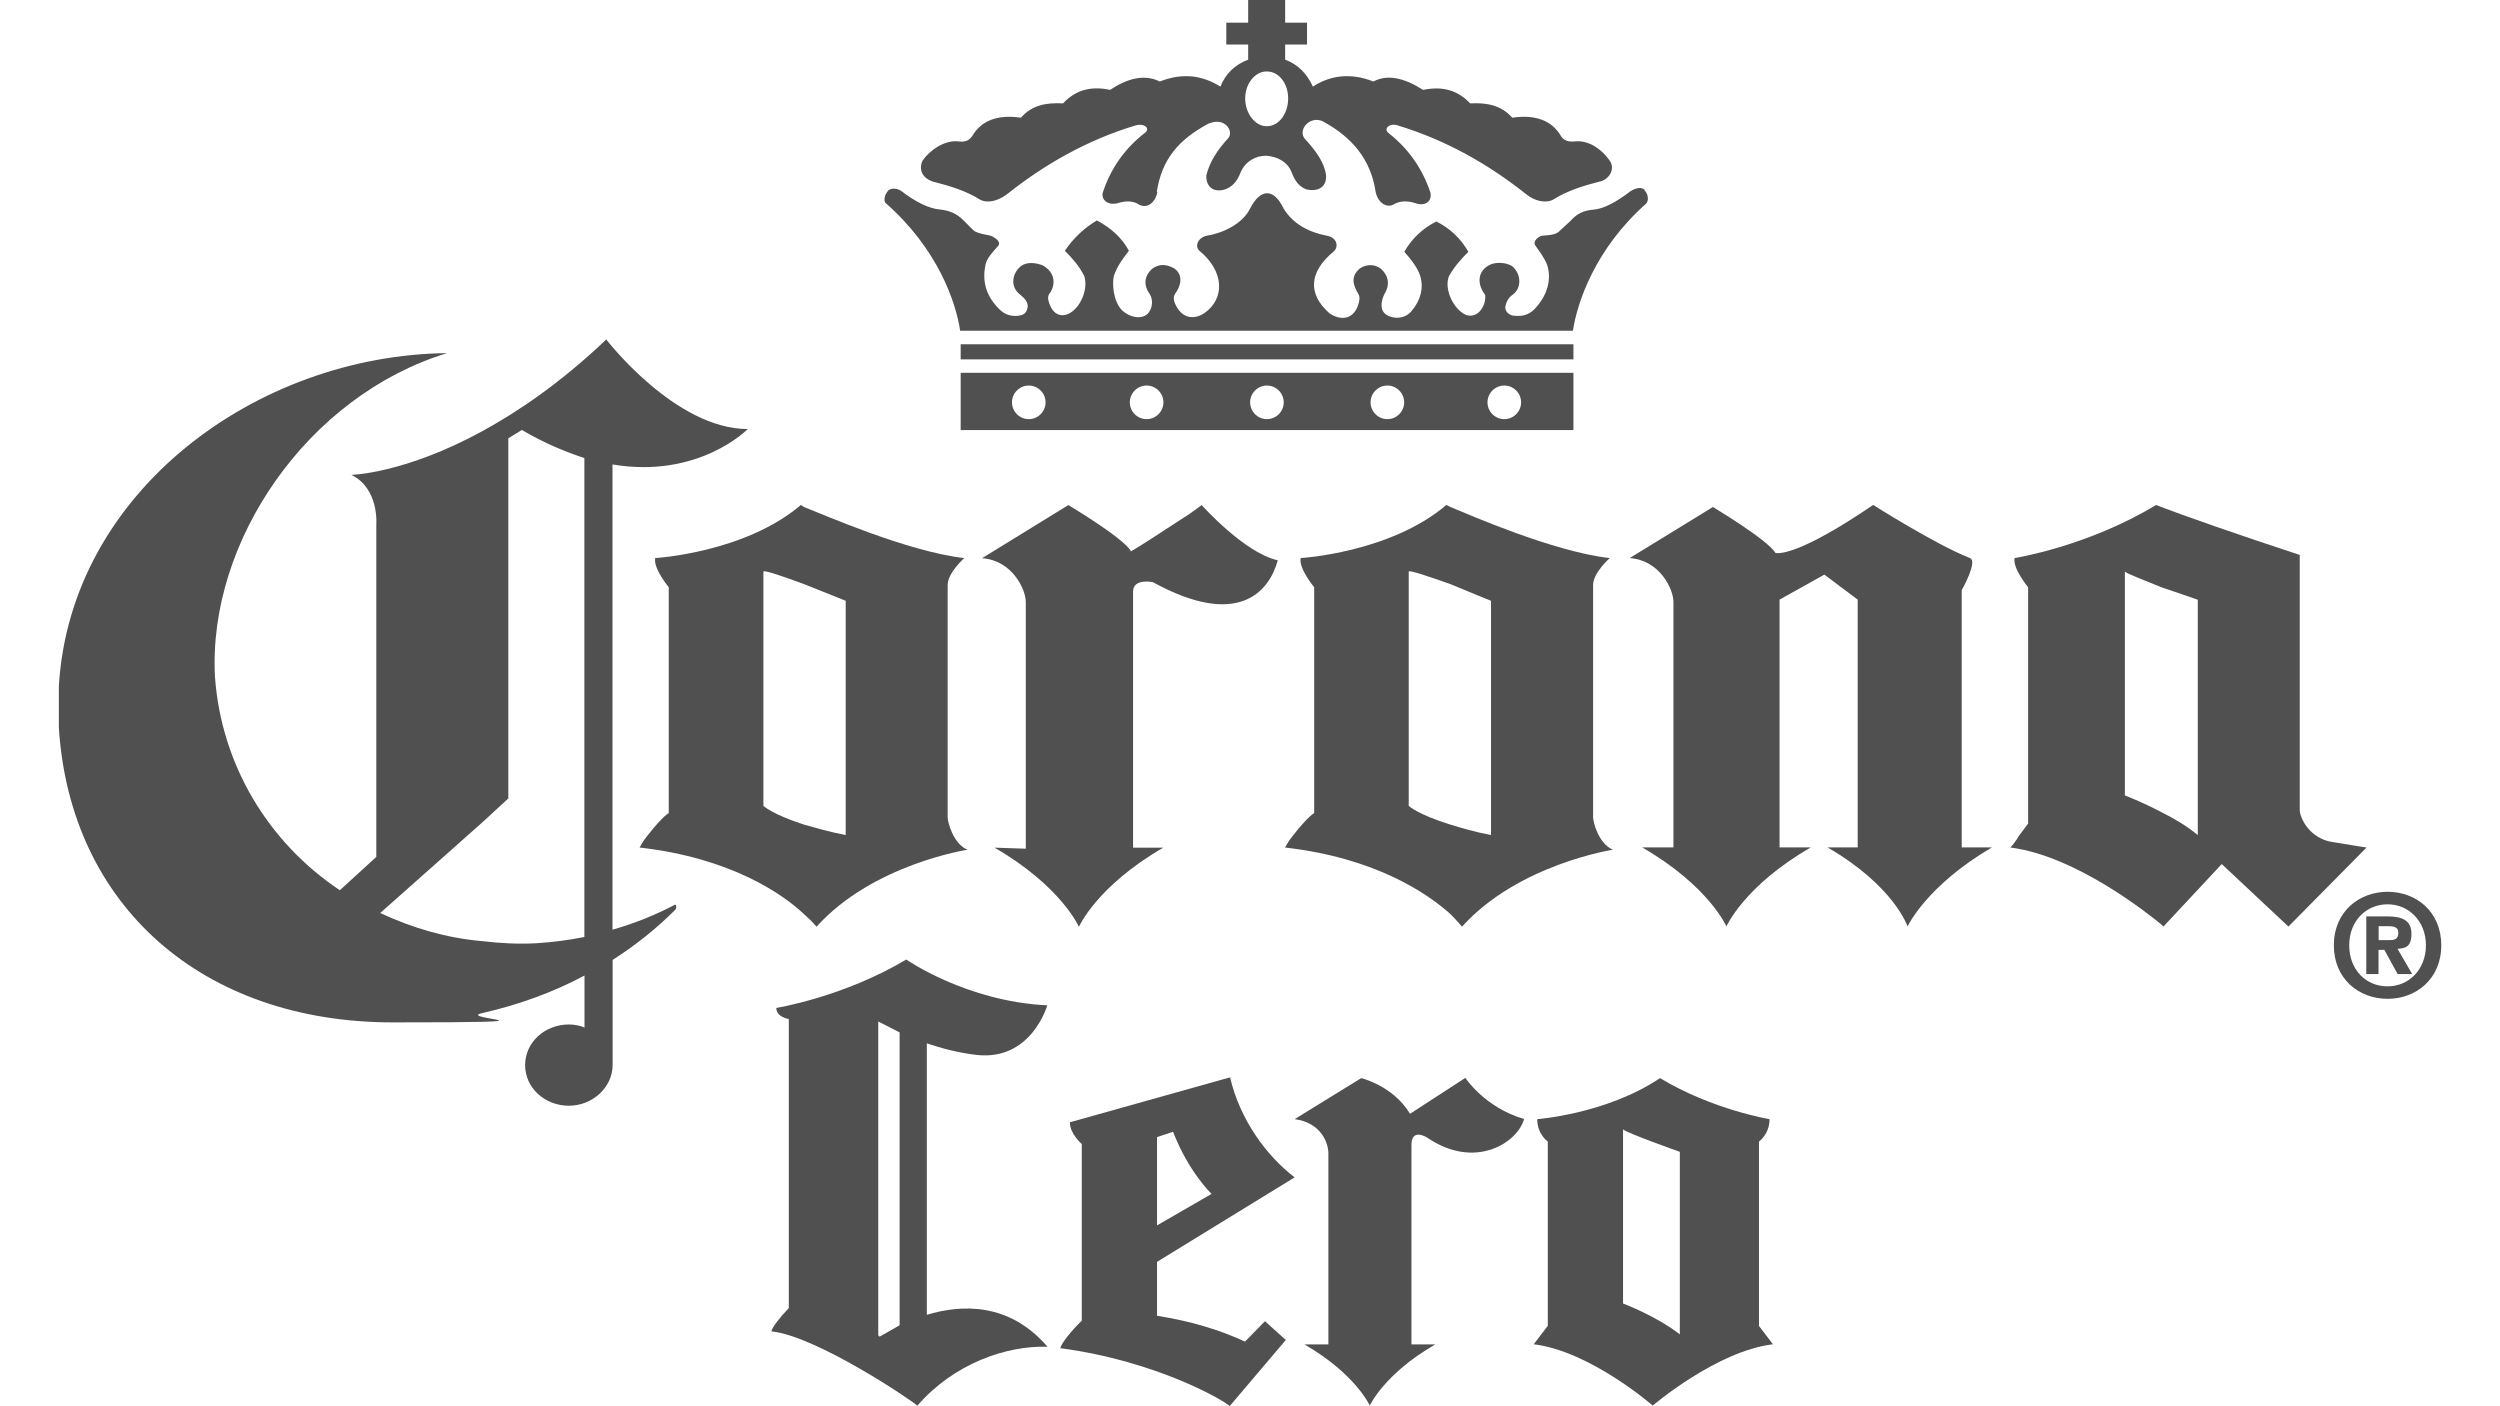
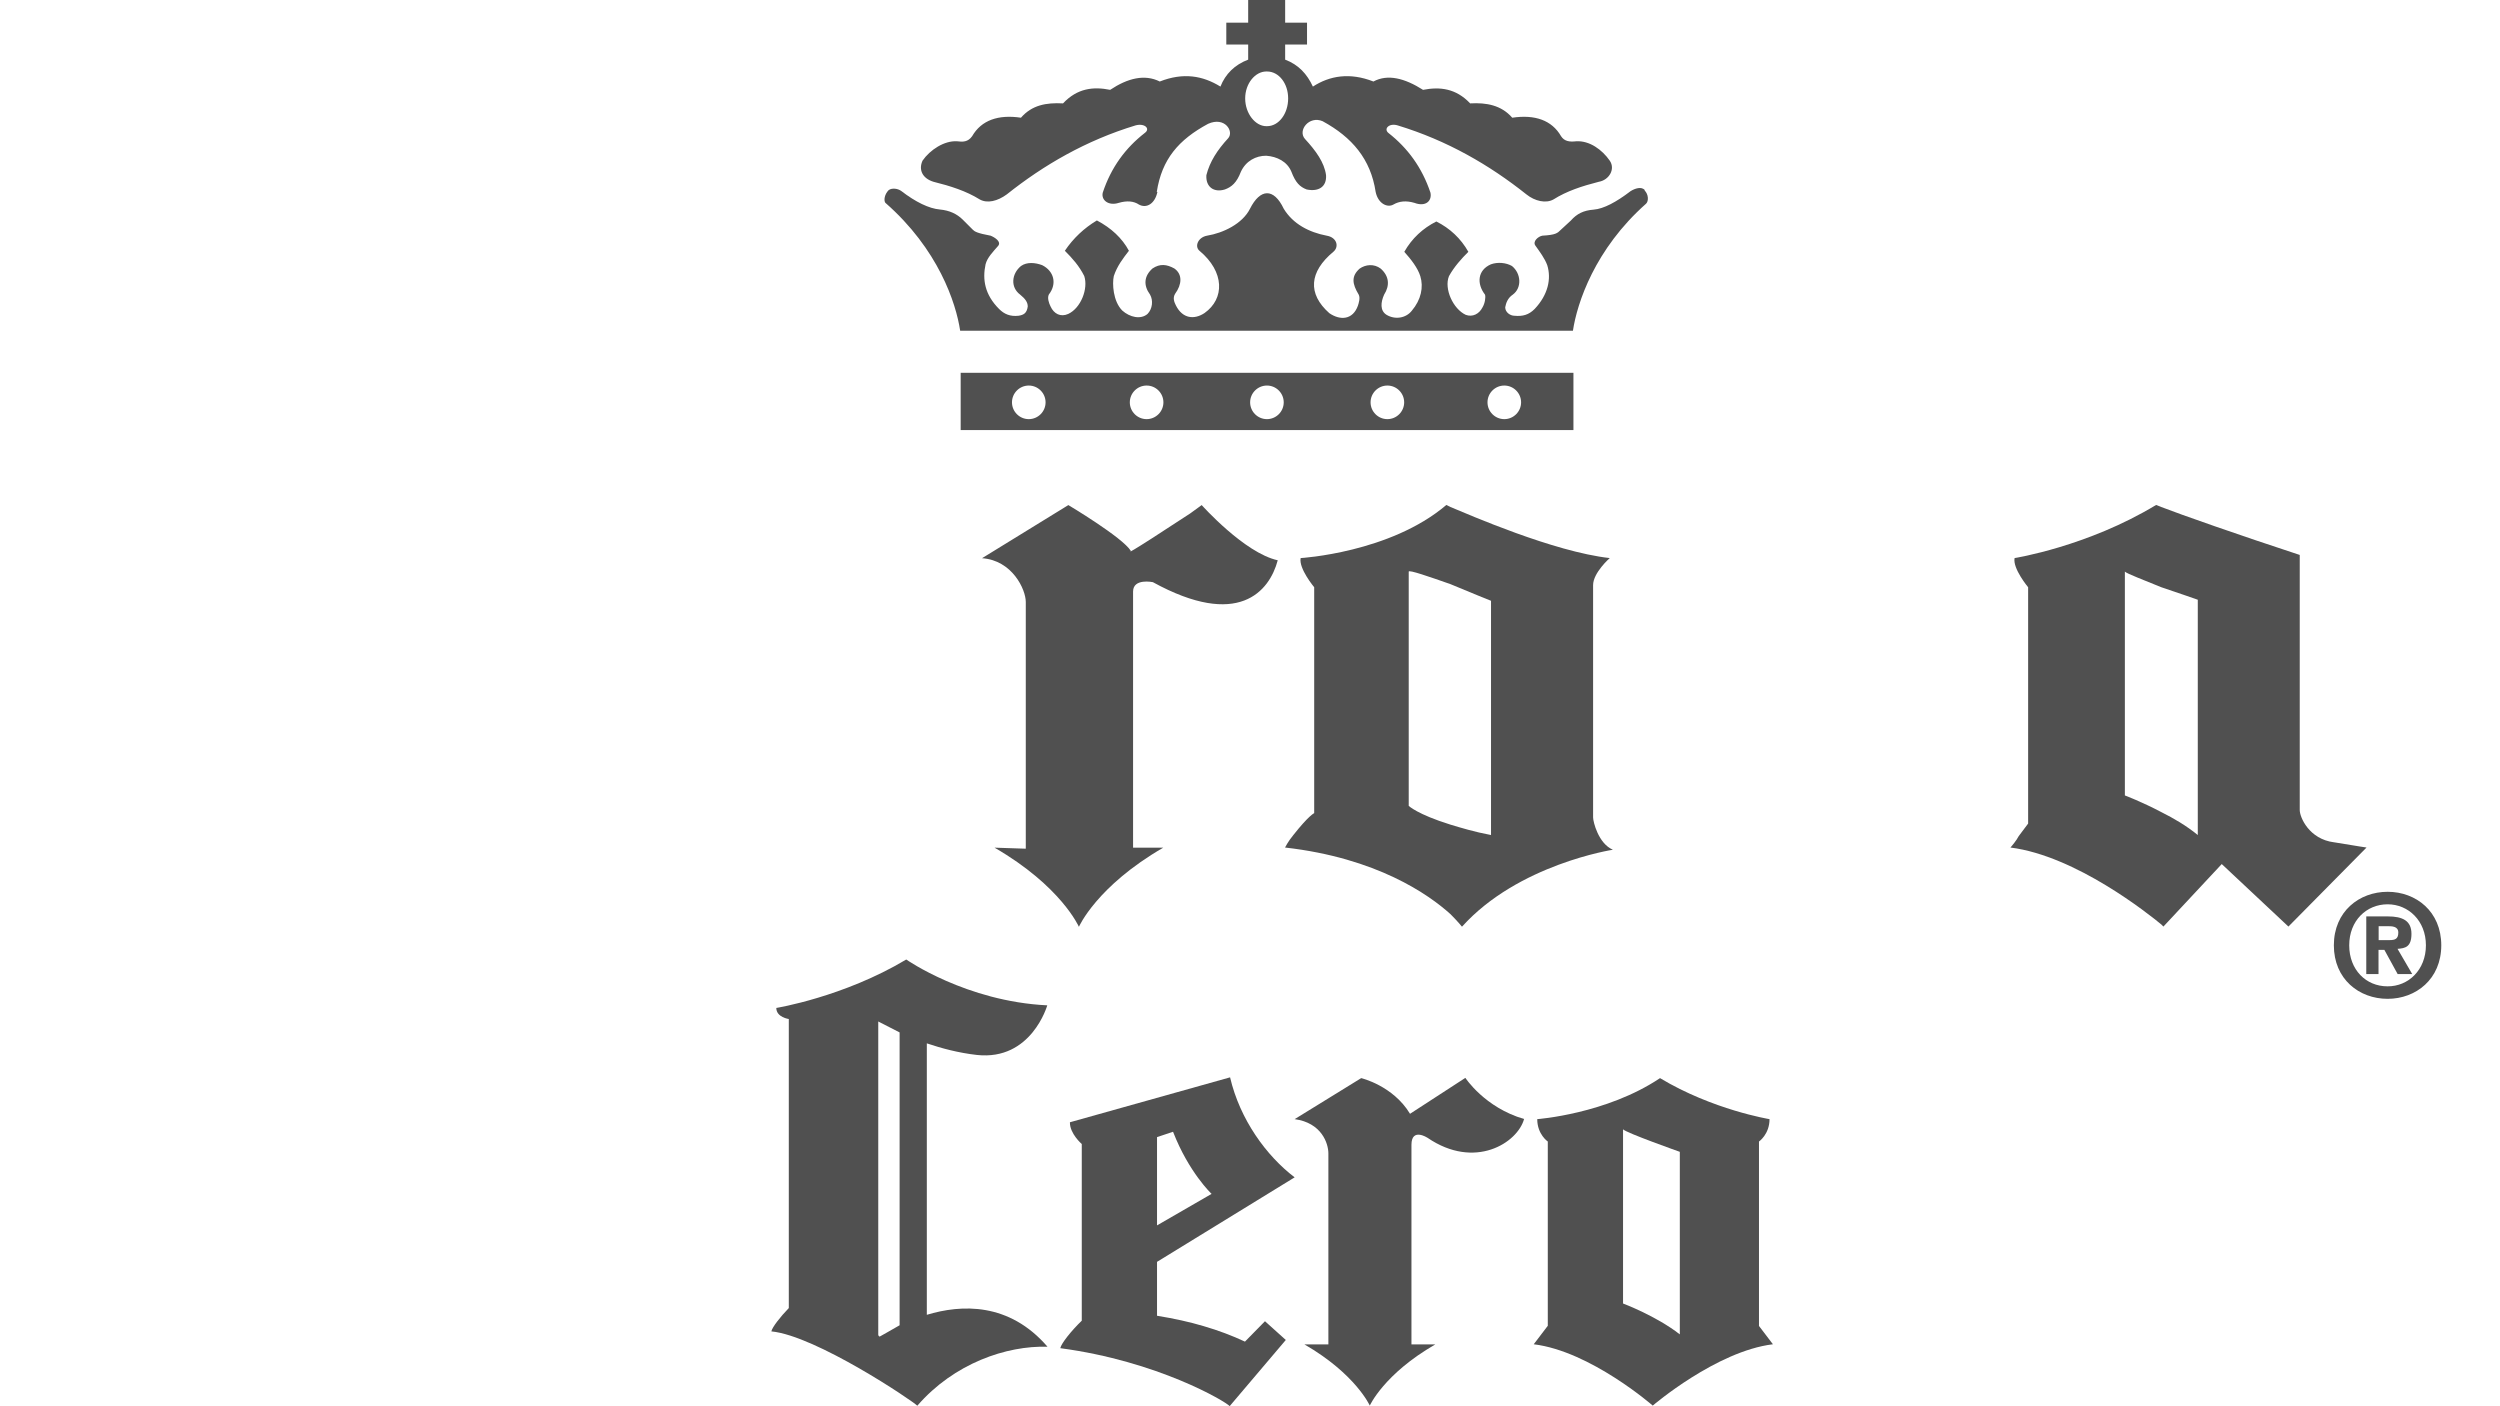
<svg xmlns="http://www.w3.org/2000/svg" viewBox="0 0 1920 1080" version="1.1" id="Layer_43">
  <defs>
    <style>
      .st0 {
        fill: #505050;
      }
    </style>
  </defs>
  <path d="M1102.3,1032.5c-39.5,22.8-50.3,47-50.3,47,0,0-10.8-24.2-50.2-47h18.4v-146.6c0-7.9-5.3-23.6-25.9-26.4l51.1-31.5s24.4,5.7,37.5,27.4l42.5-27.6s14.8,22.8,45.1,31.6c-5,18.3-37.8,39.3-74.2,14.4,0,0-12.3-8-12.3,5.4v153.3h18.3Z" class="st0" />
  <path d="M956.2,1030.4c-9.8-4.6-20.4-8.6-31.7-11.9-11-3.3-23-5.9-35.9-8v-41.4l105.7-64.9c-21.7-16.5-42-44.3-49.6-76.8-21.5,6.1-123,34.5-123,34.5-.2,8.7,9.1,16.7,9.1,16.7v135.7c-8,7.7-15.8,17.5-16.5,21.1,75,10,126.9,40.9,130.1,44.5,0,0,43.1-50.8,43.1-50.8l-16-14.4-15.4,15.7ZM888.6,873.3s9.9-3.3,12.3-4.1c12.1,31.2,29.6,47.7,29.6,47.7l-41.9,24.2v-67.8Z" class="st0" />
  <path d="M1350.9,1018.2v-12.5h0v-129s8.1-5.6,8.1-17.2c0,0-43.6-7.1-84.1-31.5-41.2,27.6-94.3,31.5-94.3,31.5,0,11.7,8.1,17.2,8.1,17.2v141.5s-9.9,13.1-10.8,14.2c43.5,5.3,91.4,47.1,91.4,47.1,0,0,48.8-41.8,92.3-47.1-.9-1.1-10.8-14.2-10.8-14.2ZM1246.5,867.3c2,2.6,43.6,17.3,43.6,17.3v140.2c-18.2-14.2-43.6-23.7-43.6-23.7v-133.8Z" class="st0" />
  <path d="M711.8,1009.8v-208.5c11.3,3.8,24.3,7.3,38.4,8.9,42,4.6,54.1-38.1,54.1-38.1-62.3-3-108.3-35.2-108.3-35.2-48.1,28.8-99.8,37.2-99.8,37.2,0,7.2,9.6,8.5,9.6,8.5v222c-6.6,6.8-12.8,14.8-13.4,17.9,34.2,3.3,108.7,53.5,112.1,57.1,28.2-32.6,68.6-46.3,100-45.3-29.5-34.2-66.1-32.6-92.8-24.5ZM674.5,1025v-240.5l16.4,8.4v224.9c-5.1,2.9-15.3,8.8-15.3,8.7-.7-.2-1.1-.9-1.1-1.6Z" class="st0" />
-   <path d="M518.4,694.8c-15.2,8-31.2,14.4-48,19.2v-357.3c66.4,11.2,103.9-27.2,103.9-27.2-55.9,0-108.7-68.8-108.7-68.8-34.4,32.8-67.1,55.1-95.1,70.4-60,32.8-100.7,33.6-100.7,33.6,21.6,10.4,19.2,38.4,19.2,38.4v255l-28,25.6c-55.2-36.8-91.1-96.7-95.9-163.9-5.6-103.9,71.1-215.9,178.3-248.6-146.3,1.6-289.4,106.3-298.2,255.8v32c8.8,136.7,110.3,226.2,256.6,226.2s46.4-2.4,68.8-7.2c28-6.4,54.4-16,78.3-28.8v40c-3.2-1.6-8-2.4-12-2.4-18.4,0-33.6,13.6-33.6,31.2s15.2,31.2,33.6,31.2,33.6-14.4,33.6-31.2v-80.8c17.6-11.2,33.6-24,48-38.4.8-.8.8-1.6.8-1.6v-1.6c0-.8-.8-.8-.8-.8ZM448.8,719.6c-12,2.4-24,4-36.8,4.8-13.6.8-28,0-41.6-1.6-28-2.4-54.4-10.4-78.4-21.6l78.4-69.6,20-18.4v-276.6l10.4-6.4c17.6,10.4,33.6,16.8,48,21.6v367.7Z" class="st0" />
-   <path d="M1506.5,453.4s12.8-22.4,6.4-24.8c-26.4-10.4-74.3-40.8-74.3-40.8l-9.6,6.4c-53.6,35.2-65.5,30.4-65.5,30.4-6.4-10.4-48-35.2-48-35.2l-63.9,39.2c23.2,1.6,33.6,24,33.6,33.6v188.6h-24c51.2,29.6,64.7,60.7,64.7,60.7,0,0,13.6-31.2,64.8-60.7h-24v-190.3l34.4-19.2,25.6,19.2v190.3h-23.2c51.2,29.6,61.5,60.7,61.5,60.7,0,0,14.4-31.2,64.8-60.7h-23.2v-197.4Z" class="st0" />
  <path d="M1792.6,646.9c-19.2-2.4-26.4-19.2-26.4-24.8v-195.9c-46.4-15.2-91.9-31.2-106.3-36.8l-4-1.6c-52.8,32-108.7,40.8-108.7,40.8-1.6,8,10.4,22.4,10.4,22.4v181.5s-2.4,3.2-7.2,9.6c-1.6,3.2-5.6,8-6.4,8.8,50.4,6.4,106.3,51.2,115.9,59.1.8.8,1.6,1.6,1.6,1.6l44.8-48,51.2,48,60-60.7s-5.6-.8-24.8-4ZM1687.9,641.3c-8.8-7.2-18.4-12.8-28-17.6-15.2-8-28-12.8-28-12.8v-171.9c1.6,1.6,14.4,6.4,28,12,14.4,4.8,28,9.6,28,9.6v180.7Z" class="st0" />
  <path d="M1223.5,627.7v-178.3c0-9.6,12.8-20.8,12.8-20.8-43.2-4.8-108.7-33.6-122.3-39.2l-3.2-1.6c-43.2,36.8-111.9,40.8-111.9,40.8-1.6,8,10.4,22.4,10.4,22.4v173.5s-4,1.6-16,16.8c-4,4.8-6.4,9.6-6.4,9.6,70.4,8,110.3,36,127.1,51.2,5.6,5.6,8.8,9.6,8.8,9.6,43.2-48,115.9-59.1,115.9-59.1-11.2-4.8-15.2-21.6-15.2-24.8ZM1145.1,641.3c-12.8-2.4-23.2-5.6-31.2-8-25.6-8-32-14.4-32-14.4v-179.9c0-1.6,16,4,32,9.6,15.2,6.4,31.2,12.8,31.2,12.8v179.9Z" class="st0" />
-   <path d="M727.8,627.7v-178.3c0-9.6,12.8-20.8,12.8-20.8-43.2-4.8-108.7-33.6-123.1-39.2l-2.4-1.6c-43.2,36.8-111.9,40.8-111.9,40.8-1.6,8,10.4,22.4,10.4,22.4v173.5s-4,1.6-16,16.8c-4,4.8-6.4,9.6-6.4,9.6,70.4,8,110.3,36,126.3,51.2,6.4,5.6,9.6,9.6,9.6,9.6,43.2-48,115.9-59.1,115.9-59.1-11.2-4.8-15.2-21.6-15.2-24.8ZM649.5,641.3c-12.8-2.4-23.2-5.6-32-8-24.8-8-31.2-14.4-31.2-14.4v-179.9c0-1.6,16,4,31.2,9.6,16,6.4,32,12.8,32,12.8v179.9Z" class="st0" />
  <path d="M922.9,387.9l-8.8,6.4c-53.6,35.2-45.6,28.8-45.6,28.8-6.4-10.4-48-35.2-48-35.2l-66.3,40.8c23.2,1.6,33.6,24,33.6,33.6v189.5l-24-.8c51.2,29.6,64.8,60.8,64.8,60.8,0,0,13.6-31.2,64.8-60.8h-23.2v-196.7c0-10.4,15.2-7.2,15.2-7.2,65.6,36,89.5,7.2,95.9-16.8-25.6-5.6-58.4-42.4-58.4-42.4Z" class="st0" />
  <path d="M1833.7,767.1c-21.9,0-41.3-15.1-41.3-41.1s19.5-41.1,41.3-41.1,41.2,15.1,41.2,41.1-19.5,41.1-41.2,41.1ZM1833.7,694.5c-16.3,0-29.5,12.6-29.5,31.5s13,31.5,29.3,31.5h.2c15.9.1,29.4-12.6,29.4-31.5s-13.5-31.5-29.4-31.5ZM1826.8,748.1h-9.5v-44.3h16.5c11.4,0,18.2,3.3,18.2,13.4s-4.8,11.1-10.7,11.5l11.3,19.4h-11.2l-10.2-18.6h-4.5v18.6ZM1835.2,722c4.2,0,6.7-.9,6.7-5.8s-4.9-4.9-8.5-4.9h-6.6v10.7h8.4Z" class="st0" />
  <path d="M1263.3,146.1h0c-2.6-3.2-7.8-1.3-11,.7-11,8.4-20.7,13.6-28.4,14.2-7.8.6-12.9,3.2-17.5,8.4l-7.7,7.1c-2.6,2.6-3.9,3.9-14.2,4.5-3.2.6-7.8,4.5-5.2,7.8,3.2,4.5,7.1,9.7,9,14.9,3.2,10.3.7,22.6-9.7,33.6-4.5,4.5-9.1,5.8-15.5,5.2-3.2,0-7.1-2.6-7.1-6.5.6-3.2,1.9-7.1,5.8-9.7,7.1-5.2,6.5-16.2-.6-22-4.5-2.6-11-3.2-16.2-1.3-10.3,4.5-11,14.9-4.5,23.3.6,1.9,0,6.5-1.9,9.7-2.6,5.2-7.7,7.7-12.9,5.8-9.7-4.5-16.8-20-12.9-29.7,3.9-7.1,9.7-13.6,14.9-18.7-5.8-10.3-14.2-18.1-24.6-23.3-10.3,5.2-18.7,12.9-24.6,23.3,5.2,5.8,10.3,12.3,12.3,18.7,2.6,8.4.6,18.1-6.5,26.5-4.5,5.8-12.9,7.1-19.4,3.2-5.2-3.2-4.5-9.7-1.9-15.5,4.5-7.1,3.9-14.2-2.6-20-5.2-3.9-11.6-3.2-16.2,0-6.5,5.8-5.8,11.6-.7,20,1.3,2.6,0,6.5-.6,8.4-3.9,11-13.6,11.6-22,5.8-16.8-14.9-15.5-31.7,3.2-47.2,4.5-3.9,2.6-11-5.2-12.3-13.6-2.6-25.9-9-33-20.7-7.7-16.2-18.1-15.5-25.9,0-5.8,11.6-20.7,18.7-33,20.7-7.1,1.3-9.7,8.4-5.8,11.6,19.4,16.2,19.4,36.8,3.9,47.8-7.8,5.2-16.8,4.5-22-5.8-1.3-2.6-2.6-5.8-.6-9,5.2-7.1,5.8-14.9-.6-19.4-5.8-3.2-11-3.9-16.8,0-6.5,5.8-7.1,12.9-1.9,20,2.6,4.5,1.9,11-1.9,14.9-5.2,4.5-13.6,2.6-19.4-2.6-7.1-7.1-7.8-20.7-6.5-26.5,2.6-7.8,7.1-13.6,11.6-19.4-5.2-9.7-13.6-17.5-24.6-23.3-9.7,5.8-18.1,13.6-24.6,23.3,5.8,5.8,11,11.6,14.9,19.4,3.2,9.7-2.6,24.6-12.3,29.1-5.8,2.6-11,0-13.6-5.8-1.3-2.6-2.6-6.5-1.3-9.1,6.5-8.4,3.9-18.1-5.2-22.6-5.2-1.9-11.6-2.6-16.2.7-7.1,5.8-8.4,16.2-.6,22,3.9,3.2,5.8,5.8,5.8,9.1-.7,5.2-3.2,6.5-7.1,7.1-6.5.7-11-1.3-14.9-5.2-11-11-12.9-22.6-10.4-34.3,1.3-5.2,5.8-9.7,9.7-14.2,2.6-3.2-2.6-6.5-5.8-7.8-10.3-1.9-12.3-3.2-13.6-4.5l-7.8-7.8c-4.5-4.5-10.3-7.1-17.5-7.8-8.4-.7-18.8-5.8-29.7-14.2-2.6-1.9-7.1-2.6-9.7-.7-3.2,3.2-3.9,7.8-2.6,9.7,40.7,35.6,54.3,76.9,57.5,98.3h470.6c3.2-21.3,16.8-62.7,56.2-97.6,2-1.9,2-7.1-1.3-10.3Z" class="st0" />
  <path d="M888.4,147.4h0c3.9-25.2,16.8-40.1,39.4-52.3,12.9-5.8,20,5.8,15.5,11-8.4,9.1-14.2,18.1-16.8,28.4-.6,9.1,5.8,13.6,14.2,11,5.2-1.9,9.1-5.2,12.3-13.6,3.9-8.4,11.6-12.3,19.4-12.3,8.4.6,16.2,4.5,19.4,12.3,3.2,8.4,6.5,11.6,11.7,13.6,9,1.9,15.5-1.9,14.9-11-1.3-9.7-7.8-18.7-16.2-27.8-5.8-6.5,3.2-18.1,13.6-13.6,22.6,12.3,36.9,29.1,40.7,54.3,1.9,9.1,9.1,12.3,13.6,9.7,4.5-2.6,9.7-3.2,16.2-1.3,8.4,3.2,13.6-1.3,12.3-7.8-6.5-19.4-17.5-34.3-32.3-45.9-3.9-3.2.6-7.8,7.1-5.8,38.1,11.6,70.5,30.4,98.9,53,6.5,5.2,14.9,7.1,20.7,3.9,10.3-6.5,22-10.3,34.9-13.6,7.8-1.3,12.9-9.7,8.4-16.2-5.8-8.4-15.5-15.5-25.8-14.9-5.2.6-9.1,0-11.6-3.9-7.1-12.3-20.1-16.8-37.5-14.2-8.4-9.7-20-11.7-32.3-11-11-11.6-23.3-12.9-36.2-10.4-14.2-9-27.2-12.3-38.1-6.4-18.1-7.1-33.6-4.5-46.5,3.9-4.5-9.7-11-16.8-21.3-20.7v-11.6h16.8v-16.8h-16.8V0h-28.4v17.4h-16.8v16.8h16.8v11.6c-10.3,3.9-17.5,11-21.3,20.7-13.6-8.4-28.5-11-46.6-3.9-11.6-5.8-24.6-2.6-38.1,6.4-12.9-2.6-25.2-1.3-36.2,10.4-12.9-.7-23.9,1.3-32.3,11-17.4-2.6-30.4,1.9-37.5,14.2-3.2,4.5-7.1,4.5-11.6,3.9-9.7-.6-20.7,6.5-26.5,14.9-3.2,7.1,0,13.6,8.4,16.2,12.9,3.2,25.2,7.1,35.6,13.6,5.8,3.2,13.6,1.3,20.7-3.9,28.4-22.6,60.8-41.4,98.9-53,7.1-1.9,11.6,2.6,7.1,5.8-14.9,11.6-25.9,26.5-32.3,45.9-1.3,5.8,4.5,10.3,12.3,7.8,6.5-1.9,11.6-1.3,15.5,1.3,5.8,3.2,12.3-.6,14.2-9.7ZM956.3,75.6h0c0-11.6,7.8-20.7,16.2-20.7h.6c9,0,16.2,9.1,16.2,20.7s-7.1,21.3-16.2,21.3h-.6c-8.4,0-16.2-9.7-16.2-21.3Z" class="st0" />
  <path d="M737.8,330.3h470.6v-44h-470.6v44ZM777.2,309h0c0-7.1,5.8-12.9,12.9-12.9s12.9,5.8,12.9,12.9-5.8,12.9-12.9,12.9-12.9-5.8-12.9-12.9ZM867.7,309h0c0-7.1,5.8-12.9,12.9-12.9s12.9,5.8,12.9,12.9-5.8,12.9-12.9,12.9-12.9-5.8-12.9-12.9ZM960.1,309h0c0-7.1,5.8-12.9,12.9-12.9s12.9,5.8,12.9,12.9-5.8,12.9-12.9,12.9-12.9-5.8-12.9-12.9ZM1052.6,309h0c0-7.1,5.8-12.9,12.9-12.9s12.9,5.8,12.9,12.9-5.8,12.9-12.9,12.9-12.9-5.8-12.9-12.9ZM1142.4,309h0c0-7.1,5.8-12.9,12.9-12.9s12.9,5.8,12.9,12.9-5.8,12.9-12.9,12.9-12.9-5.8-12.9-12.9Z" class="st0" />
-   <rect height="11.6" width="470.6" y="264.4" x="737.8" class="st0" />
</svg>